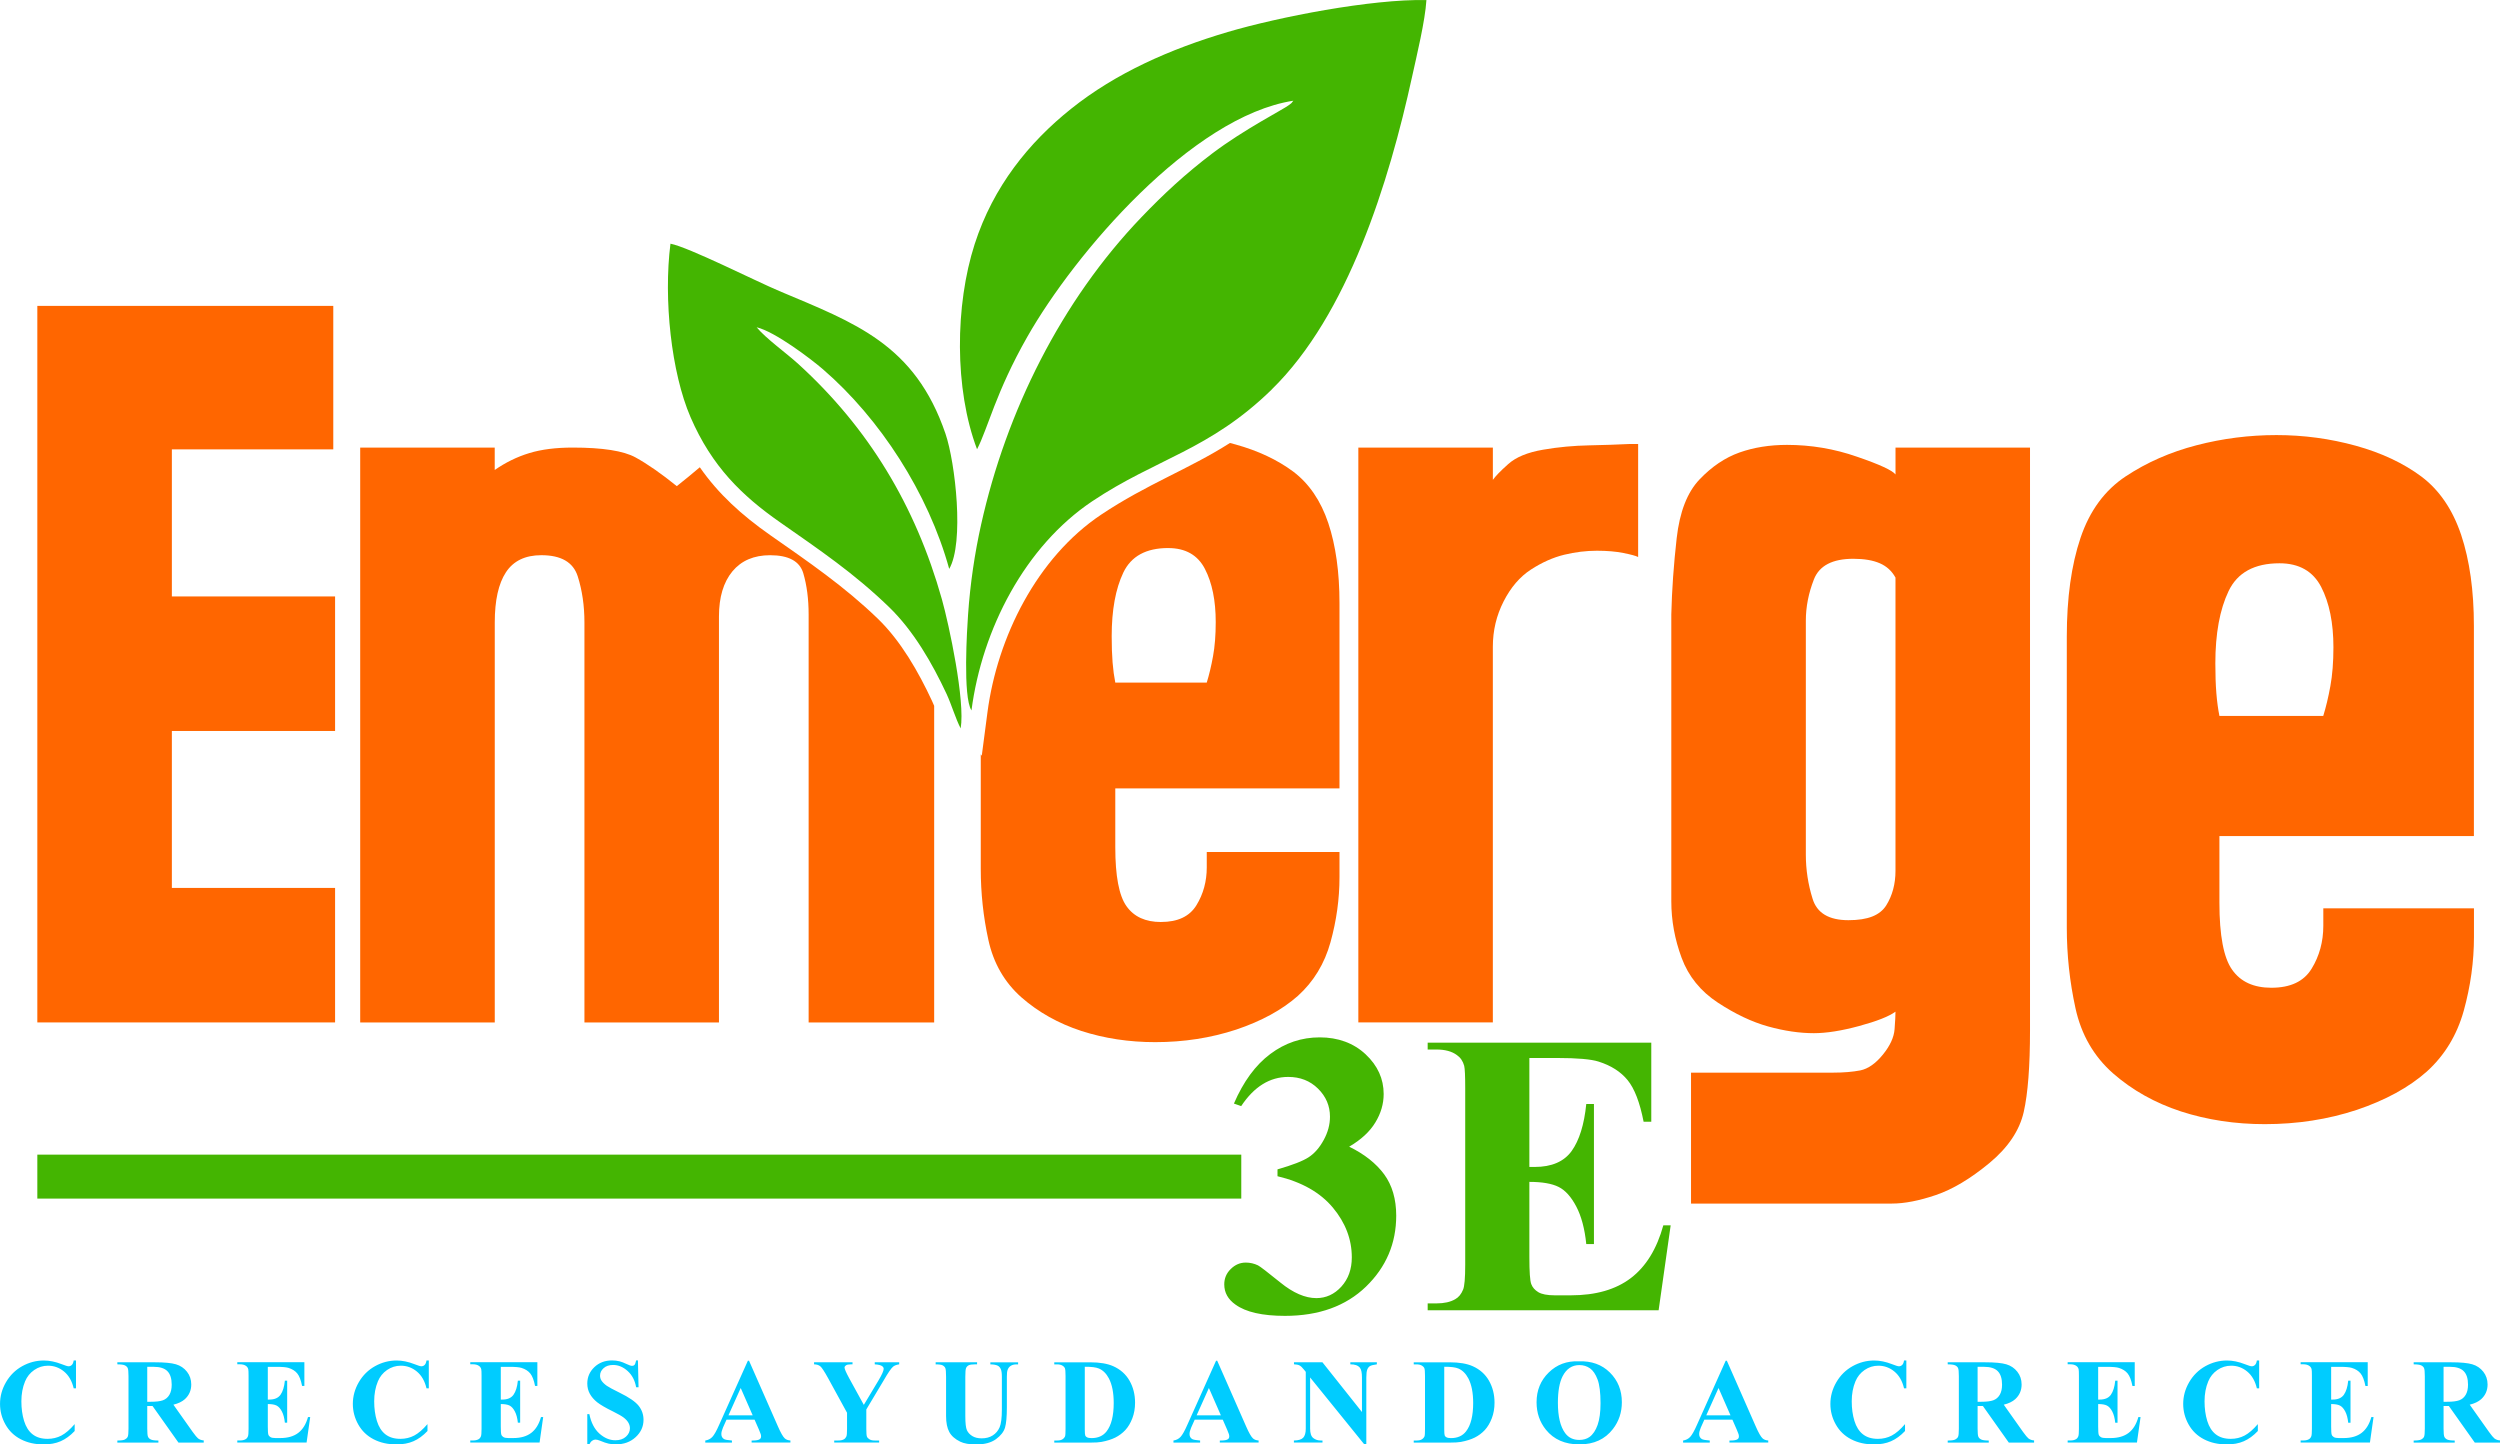
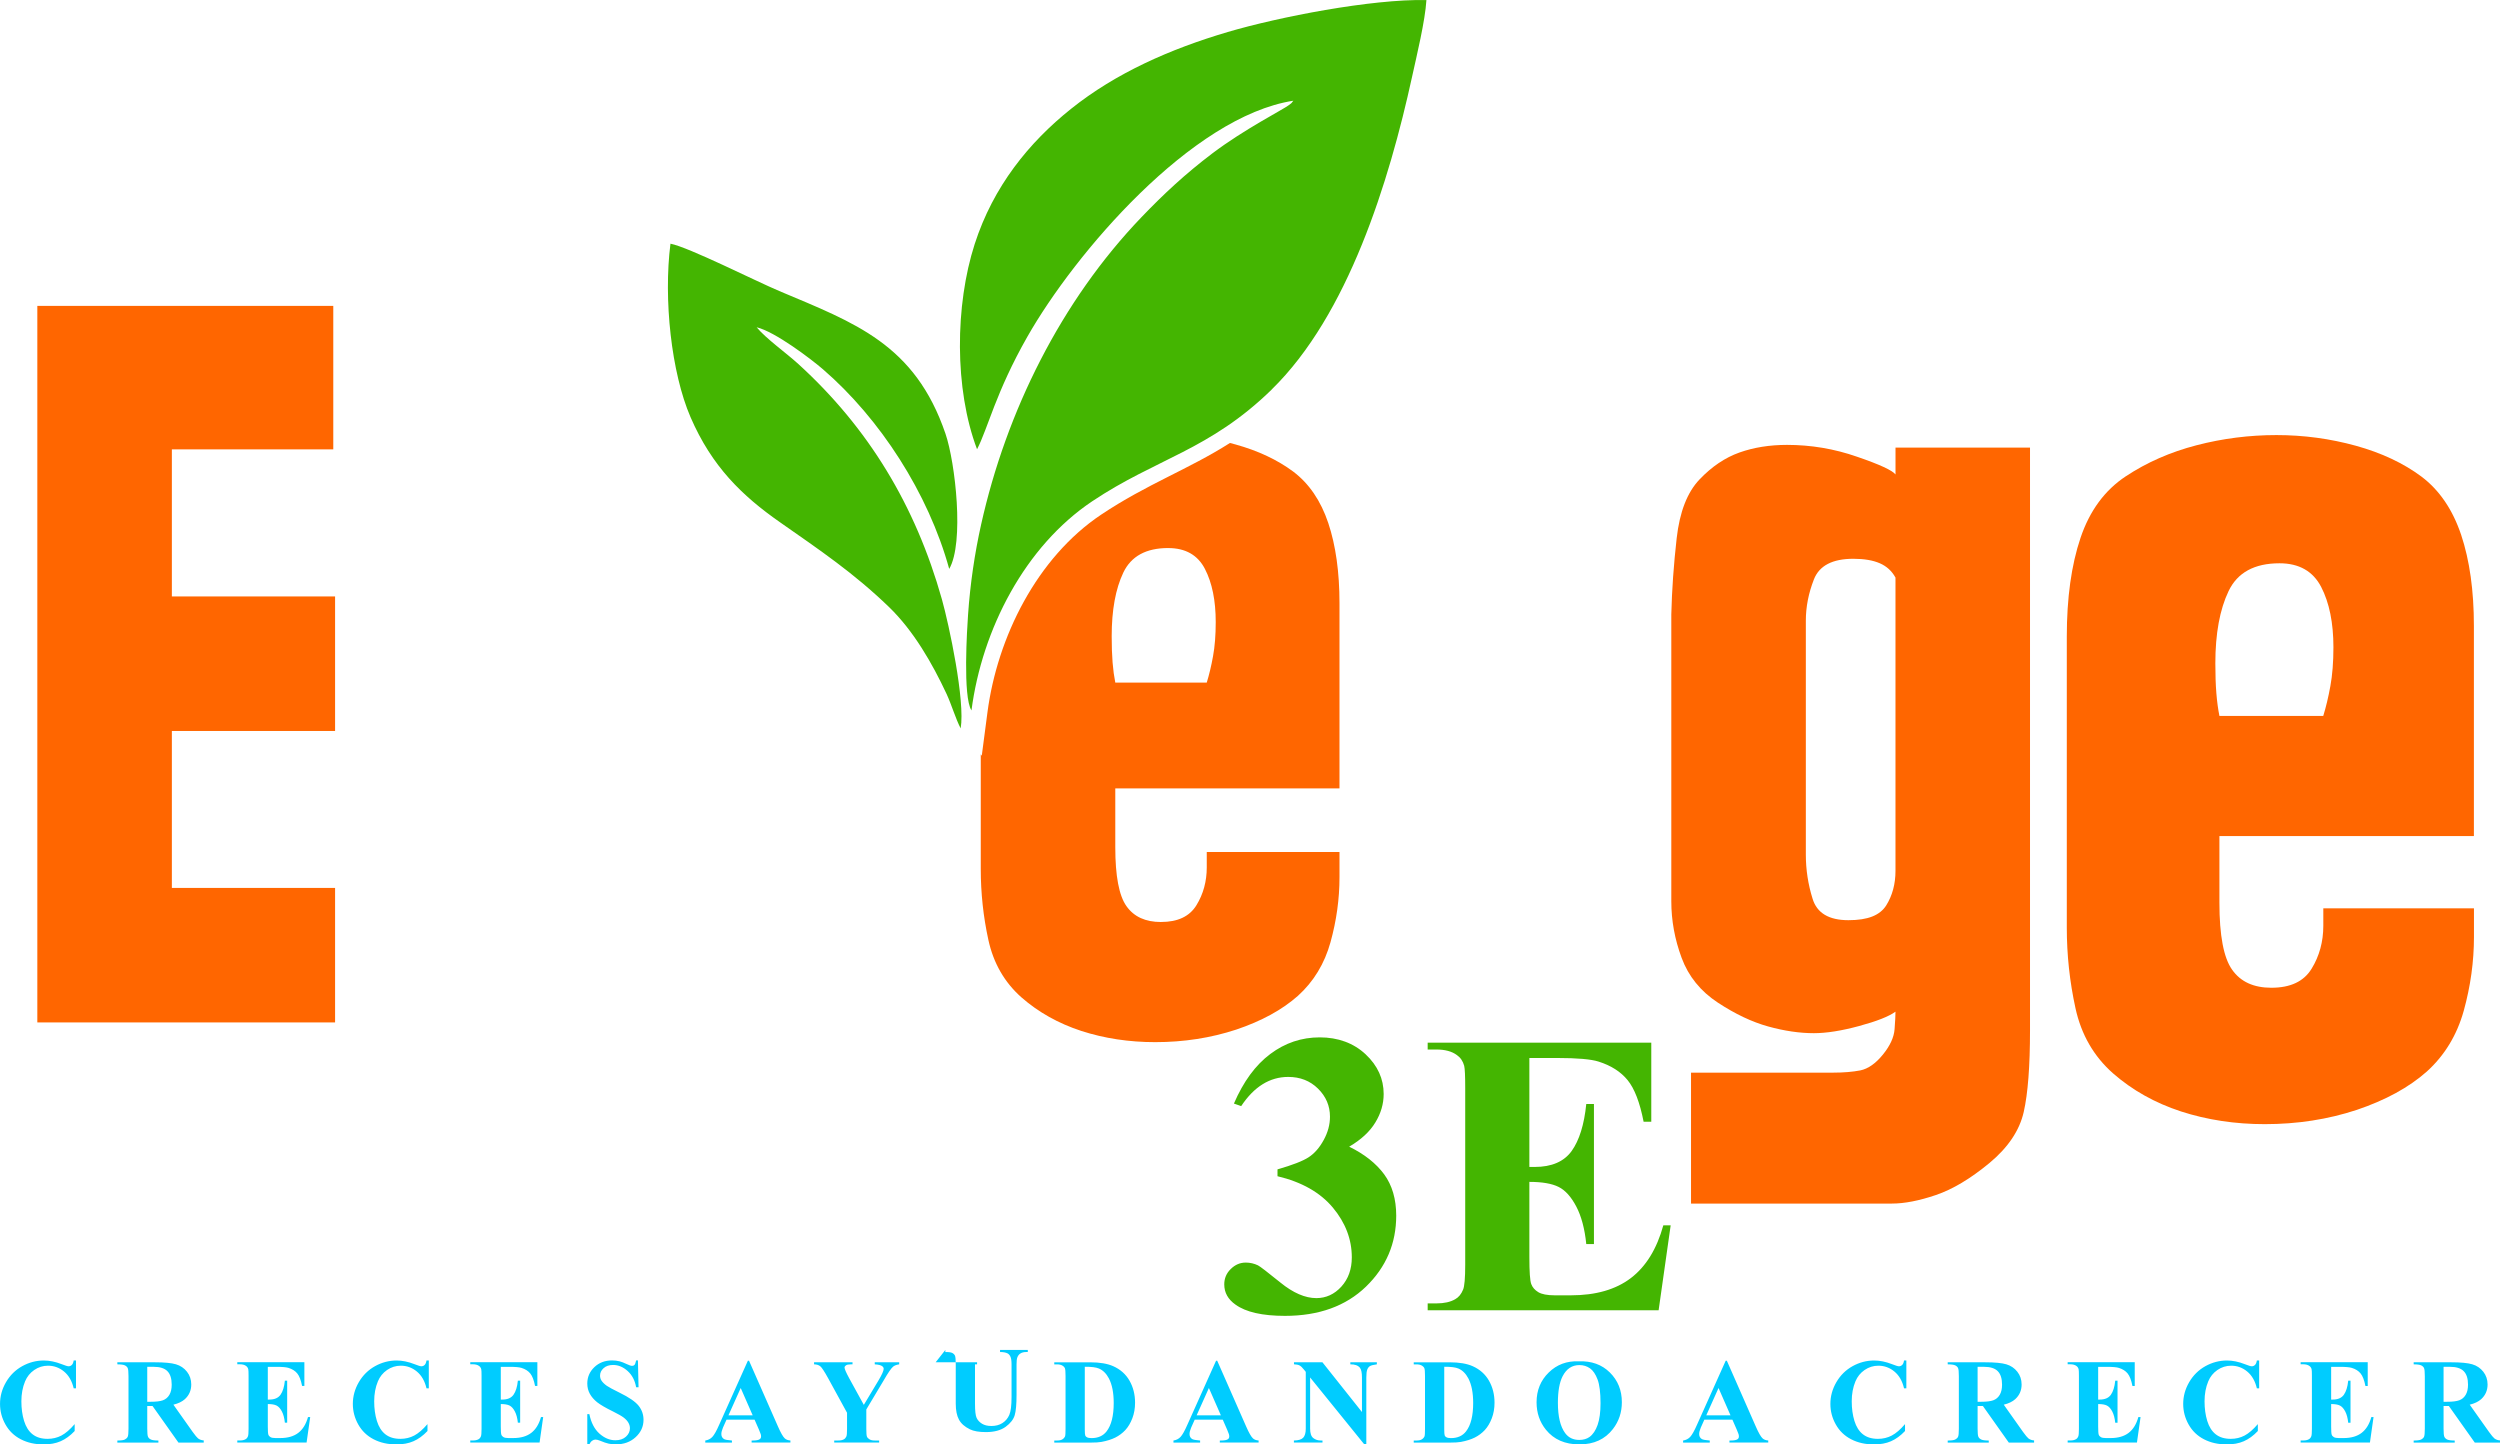
<svg xmlns="http://www.w3.org/2000/svg" id="Layer_1" data-name="Layer 1" viewBox="0 0 1056.09 610.17">
  <defs>
    <style>      .cls-1, .cls-2 {        fill: #f60;      }      .cls-3, .cls-4 {        fill: #44b501;      }      .cls-3, .cls-2 {        fill-rule: evenodd;      }      .cls-5 {        fill: #0cf;      }    </style>
  </defs>
  <path class="cls-4" d="m646.06,446.92v46.04h2.24c7.19,0,12.39-2.25,15.63-6.74,3.21-4.49,5.29-11.11,6.17-19.86h3.24v59.17h-3.24c-.65-6.45-2.07-11.74-4.21-15.83-2.16-4.12-4.63-6.88-7.47-8.3-2.84-1.42-6.96-2.13-12.36-2.13v31.77c0,6.22.26,10,.8,11.4.51,1.39,1.51,2.53,2.96,3.41,1.45.88,3.78,1.34,6.99,1.34h6.76c10.54,0,19.01-2.44,25.38-7.3,6.37-4.86,10.94-12.28,13.7-22.28h3.1l-5.09,35.89h-97.56v-2.9h3.72c3.27,0,5.91-.6,7.9-1.76,1.45-.8,2.56-2.13,3.33-4.04.6-1.34.91-4.86.91-10.57v-74.51c0-5.14-.14-8.3-.43-9.49-.54-1.96-1.56-3.47-3.07-4.52-2.1-1.56-4.97-2.36-8.64-2.36h-3.72v-2.9h94.46v33.42h-3.24c-1.59-8.18-3.86-14.04-6.76-17.59-2.9-3.55-6.99-6.17-12.31-7.84-3.1-.99-8.9-1.51-17.42-1.51h-11.77Zm-106.4,49.96v-2.9c6.34-1.82,10.71-3.52,13.16-5.12,2.44-1.59,4.58-4.01,6.34-7.25,1.79-3.24,2.67-6.54,2.67-9.86,0-4.6-1.68-8.55-5.06-11.88-3.35-3.3-7.56-4.94-12.56-4.94-7.82,0-14.44,4.12-19.89,12.33l-3.07-1.08c4.01-9.29,9.12-16.28,15.37-20.94,6.25-4.69,13.21-7.02,20.89-7.02s14.29,2.39,19.38,7.16c5.09,4.77,7.62,10.37,7.62,16.77,0,4.15-1.17,8.18-3.52,12.02-2.33,3.87-6.02,7.28-11.05,10.23,6.45,3.15,11.37,7.05,14.78,11.68,3.38,4.63,5.09,10.46,5.09,17.45,0,11.74-4.26,21.74-12.76,29.98-8.53,8.24-19.95,12.36-34.24,12.36-9.55,0-16.51-1.59-20.89-4.75-3.15-2.22-4.75-5.06-4.75-8.55,0-2.53.91-4.72,2.76-6.51,1.82-1.79,3.92-2.7,6.31-2.7,1.85,0,3.55.4,5.17,1.17.88.43,4.04,2.87,9.46,7.25,5.4,4.4,10.49,6.59,15.2,6.59,4.09,0,7.62-1.62,10.57-4.86,2.93-3.24,4.41-7.36,4.41-12.36,0-7.59-2.67-14.61-7.99-21-5.34-6.39-13.13-10.83-23.39-13.27Z" />
  <polygon class="cls-1" points="15.77 431.91 15.77 129.22 140.79 129.22 140.79 189.83 72.6 189.83 72.6 251.96 141.55 251.96 141.55 308.79 72.6 308.79 72.6 375.09 141.55 375.09 141.55 431.91 15.77 431.91" />
-   <path class="cls-2" d="m152.16,431.91v-242.84h56.83v9.47c4.55-3.16,9.41-5.56,14.59-7.13,5.17-1.58,11.3-2.34,18.37-2.34,12.63,0,21.47,1.39,26.52,4.16,5.06,2.78,10.86,6.82,17.43,12.13,3.24-2.55,6.49-5.21,9.73-7.97,7.83,11.25,17.62,20.19,29.87,28.76,15.92,11.12,31.3,21.64,45.33,35.21,9.75,9.43,17.16,22.45,22.86,34.67l.94,2.14v133.75h-53.03v-172.31c0-6.57-.76-12.38-2.27-17.5-1.52-5.05-6.19-7.57-14.02-7.57-6.82,0-12.12,2.27-15.91,6.82-3.79,4.61-5.68,10.92-5.68,19.06v171.49h-56.83v-168.97c0-7.07-.95-13.57-2.84-19.51-1.9-5.93-7.01-8.9-15.35-8.9-6.82,0-11.8,2.4-14.96,7.2-3.16,4.8-4.73,11.87-4.73,21.21v168.97h-56.83Z" />
  <path class="cls-2" d="m490.46,389.48c7.07,0,12.06-2.34,14.96-7.08,2.91-4.73,4.36-10.09,4.36-15.97v-6.5h56.07v10.67c0,9.09-1.26,18.25-3.79,27.4-2.52,9.09-7.13,16.67-13.76,22.67-6.69,5.93-15.41,10.68-26.08,14.27-10.74,3.53-22.1,5.3-34.22,5.3-11.05,0-21.47-1.58-31.2-4.73-9.66-3.16-18.12-7.89-25.32-14.2-7.13-6.32-11.8-14.4-13.95-24.25-2.15-9.84-3.22-19.82-3.22-29.93v-48.5l.42.64,2.4-18.3c4.16-31.78,20.92-65.42,48-83.54,19.34-12.94,36.86-19.11,54.45-30.3l2.33.62c9.59,2.66,17.74,6.51,24.43,11.49,6.69,5.06,11.62,12.31,14.78,21.73,3.16,9.47,4.73,20.77,4.73,33.84v78.23h-94.71v24.82c0,12.19,1.57,20.52,4.73,24.94,3.16,4.48,8.02,6.69,14.59,6.69m3.03-157.98c-9.35,0-15.66,3.47-18.95,10.35-3.28,6.88-4.92,15.85-4.92,26.9,0,4.29.13,7.96.38,11.11.25,3.16.64,5.94,1.14,8.47h38.64c1.01-3.28,1.9-6.94,2.65-11.11.76-4.11,1.14-8.97,1.14-14.46,0-9.03-1.51-16.54-4.55-22.41-3.02-5.88-8.21-8.84-15.53-8.84Z" />
-   <path class="cls-1" d="m573.81,431.91v-242.83h56.83v13.64c1.01-1.45,3.16-3.73,6.44-6.63,3.28-2.97,8.21-4.99,14.77-6.12,6.57-1.14,13.01-1.7,19.32-1.83,6.31-.13,12-.32,17.05-.57h3.79v47.73c-1.01-.51-3.09-1.07-6.25-1.7-3.16-.63-6.88-.95-11.18-.95-4.55,0-9.16.57-13.83,1.7-4.67,1.14-9.34,3.22-14.02,6.25-4.67,3.03-8.52,7.51-11.55,13.45-3.03,5.94-4.55,12.31-4.55,19.13v158.73h-56.83Z" />
  <path class="cls-1" d="m782.93,236.05c-8.84,0-14.4,2.9-16.67,8.71-2.27,5.81-3.41,11.62-3.41,17.43v98.88c0,6.31.95,12.5,2.84,18.56,1.83,6.06,6.88,9.09,15.15,9.09s13.32-2.08,15.97-6.25c2.59-4.17,3.91-9.03,3.91-14.59v-123.88c-1.52-2.78-3.73-4.8-6.63-6.06-2.9-1.26-6.63-1.89-11.18-1.89m17.81-46.98h56.83v246.18c0,15.15-.88,26.65-2.65,34.47-1.77,7.83-6.63,15.09-14.59,21.66-7.96,6.57-15.47,11.05-22.54,13.45-7.07,2.4-13.26,3.6-18.56,3.6h-84.86v-55.31h60.11c4.29,0,8.14-.32,11.43-.95,3.28-.69,6.44-2.9,9.53-6.69,3.03-3.73,4.67-7.32,4.92-10.73.25-3.35.38-5.81.38-7.39-2.78,2.02-7.89,4.04-15.34,6.06-7.45,2.02-13.83,3.03-19.13,3.03-6.06,0-12.5-.95-19.32-2.84-6.82-1.89-13.89-5.24-21.21-10.04-7.32-4.8-12.44-11.11-15.34-18.94-2.9-7.83-4.36-15.78-4.36-23.87v-121.23c.25-10.35,1.01-21.09,2.27-32.2,1.26-11.11,4.48-19.38,9.66-24.81,5.18-5.43,10.8-9.22,16.86-11.37,6.06-2.15,12.75-3.22,20.08-3.22,10.1,0,19.95,1.64,29.55,4.99,9.6,3.28,15.03,5.81,16.29,7.51v-11.37Z" />
  <path class="cls-1" d="m959.52,417.26c8.03,0,13.69-2.65,16.98-8.03,3.3-5.37,4.95-11.47,4.95-18.13v-7.38h63.64v12.11c0,10.32-1.43,20.71-4.3,31.1-2.87,10.32-8.1,18.92-15.62,25.73-7.6,6.74-17.49,12.11-29.6,16.2-12.18,4.01-25.08,6.02-38.84,6.02-12.54,0-24.37-1.79-35.4-5.37-10.96-3.58-20.57-8.96-28.74-16.12-8.1-7.17-13.4-16.34-15.84-27.52-2.44-11.18-3.66-22.5-3.66-33.97v-122.98c0-16.34,1.93-30.24,5.8-41.71,3.87-11.47,10.25-20.14,19.13-26.01,8.89-5.88,18.85-10.25,29.88-13.11,11.04-2.87,22.29-4.3,33.75-4.3s22.65,1.5,33.54,4.51c10.89,3.01,20.14,7.38,27.73,13.04,7.6,5.73,13.19,13.97,16.77,24.65,3.58,10.75,5.37,23.58,5.37,38.41v88.79h-107.5v28.16c0,13.83,1.79,23.29,5.38,28.31,3.58,5.09,9.1,7.6,16.55,7.6m3.44-179.31c-10.61,0-17.77,3.94-21.5,11.75-3.73,7.81-5.59,17.99-5.59,30.53,0,4.87.14,9.03.43,12.61.29,3.58.72,6.74,1.29,9.6h43.86c1.15-3.73,2.15-7.88,3.01-12.61.86-4.66,1.29-10.18,1.29-16.41,0-10.25-1.72-18.78-5.16-25.44-3.44-6.66-9.32-10.03-17.63-10.03Z" />
-   <rect class="cls-4" x="15.77" y="487.76" width="508.59" height="18.57" />
  <path class="cls-3" d="m405.82,307.7c1.97-11.58-4.92-43.85-7.94-54.58-11.15-39.63-31.11-72.46-60.62-99.34-5.21-4.74-13.71-10.77-17.63-15.53,7.81,1.85,23.13,13.53,28.02,17.75,24.05,20.77,44.5,52.26,53.33,84.33,6.41-11.01,2.6-44.85-1.56-57.07-12.92-37.93-38.28-46.83-70.25-60.33-10.12-4.27-38.11-18.44-45.94-19.99-2.99,23.45.35,54.46,8.47,73.27,9.02,20.87,21.78,33.21,37.71,44.35,16.85,11.79,31.23,21.47,46.16,35.89,10.34,10.01,18.22,23.69,24.29,36.69,2.12,4.56,3.75,10.28,5.95,14.56m131.39-143.16c32.25-31.48,49.61-87.75,59.32-132.16,1.95-8.92,5.52-23.54,6.05-32.36-23.35-.47-62.51,7.18-83.89,13.49-24.28,7.17-47.31,17.31-66.31,32.53-17.68,14.15-32.76,32.66-40.64,57.1-8.29,25.73-8.64,61.18,1.01,86.64,4.52-8.65,7.85-23.98,21.23-47.5,20.08-35.32,69.41-93.04,112.37-99.73-1.21,1.49-.25.58-1.88,1.86-2.26,1.76-19.05,10.33-32.33,20.39-11.58,8.77-20.7,17.32-29.9,26.91-34,35.44-57.14,82.12-67.78,129.9-2.71,12.16-4.59,24.88-5.51,38.05-.4,5.64-2.26,34.77,1.44,40.44,4.49-34.36,22.67-69.36,50.97-88.32,27.2-18.19,49.49-21.51,75.86-47.22Z" />
-   <path class="cls-5" d="m1032.25,577.37v14.79h1.42c2.32,0,4.06-.21,5.21-.63,1.15-.43,2.06-1.19,2.71-2.29.66-1.1.99-2.54.99-4.31,0-2.58-.61-4.48-1.82-5.7-1.21-1.23-3.16-1.84-5.84-1.84h-2.68Zm0,16.58v9.57c0,1.83.11,2.98.34,3.45.22.48.62.85,1.19,1.13.57.28,1.63.43,3.18.43v.87h-17.34v-.87c1.57,0,2.64-.15,3.19-.44.56-.29.96-.67,1.18-1.13.23-.47.34-1.62.34-3.45v-22.15c0-1.83-.11-2.98-.34-3.45-.22-.48-.62-.85-1.19-1.13-.57-.28-1.63-.43-3.18-.43v-.87h15.76c4.1,0,7.09.28,9,.85,1.9.56,3.45,1.61,4.66,3.15,1.2,1.53,1.8,3.32,1.8,5.37,0,2.5-.9,4.57-2.7,6.21-1.15,1.04-2.76,1.82-4.84,2.33l8.13,11.49c1.07,1.48,1.84,2.4,2.29,2.76.68.51,1.48.79,2.39.84v.92h-10.68l-10.94-15.45h-2.23Zm-47.49-16.53v13.81h.67c2.16,0,3.72-.67,4.69-2.02.96-1.35,1.59-3.33,1.85-5.96h.97v17.75h-.97c-.2-1.94-.62-3.52-1.26-4.75-.65-1.24-1.39-2.06-2.24-2.49-.85-.43-2.09-.64-3.71-.64v9.53c0,1.87.08,3,.24,3.42.15.42.45.76.89,1.02.43.26,1.13.4,2.1.4h2.03c3.16,0,5.7-.73,7.61-2.19,1.91-1.46,3.28-3.68,4.11-6.69h.93l-1.53,10.77h-29.27v-.87h1.12c.98,0,1.77-.18,2.37-.53.44-.24.77-.64,1-1.21.18-.4.27-1.46.27-3.17v-22.36c0-1.54-.04-2.49-.13-2.85-.16-.59-.47-1.04-.92-1.36-.63-.47-1.49-.71-2.59-.71h-1.12v-.87h28.34v10.03h-.97c-.48-2.46-1.16-4.21-2.03-5.28-.87-1.07-2.1-1.85-3.69-2.35-.93-.3-2.67-.45-5.23-.45h-3.53Zm-30.41-2.71v11.77h-.97c-.73-3.09-2.09-5.46-4.08-7.1-2-1.65-4.26-2.46-6.78-2.46-2.11,0-4.04.61-5.81,1.82-1.76,1.22-3.04,2.81-3.86,4.78-1.05,2.52-1.57,5.33-1.57,8.42s.38,5.81,1.14,8.31c.77,2.49,1.96,4.38,3.59,5.65,1.63,1.28,3.74,1.92,6.34,1.92,2.13,0,4.08-.47,5.85-1.4,1.77-.94,3.63-2.54,5.59-4.83v2.92c-1.89,1.99-3.87,3.43-5.93,4.32-2.05.9-4.45,1.34-7.2,1.34-3.62,0-6.82-.72-9.62-2.17-2.81-1.45-4.97-3.54-6.49-6.25-1.53-2.72-2.29-5.61-2.29-8.68,0-3.23.84-6.3,2.53-9.2,1.69-2.9,3.97-5.15,6.84-6.75,2.87-1.59,5.91-2.4,9.14-2.4,2.38,0,4.89.52,7.53,1.55,1.53.61,2.51.9,2.92.9.54,0,1-.2,1.39-.59.39-.39.64-1.01.76-1.87h.97Zm-68.01,2.71v13.81h.67c2.16,0,3.72-.67,4.69-2.02.96-1.35,1.59-3.33,1.85-5.96h.97v17.75h-.97c-.2-1.94-.62-3.52-1.26-4.75-.65-1.24-1.39-2.06-2.24-2.49-.85-.43-2.09-.64-3.71-.64v9.53c0,1.87.08,3,.24,3.42.15.42.45.76.89,1.02.43.26,1.13.4,2.1.4h2.03c3.16,0,5.7-.73,7.61-2.19,1.91-1.46,3.28-3.68,4.11-6.69h.93l-1.53,10.77h-29.27v-.87h1.12c.98,0,1.77-.18,2.37-.53.44-.24.77-.64,1-1.21.18-.4.27-1.46.27-3.17v-22.36c0-1.54-.04-2.49-.13-2.85-.16-.59-.47-1.04-.92-1.36-.63-.47-1.49-.71-2.59-.71h-1.12v-.87h28.34v10.03h-.97c-.48-2.46-1.16-4.21-2.03-5.28-.87-1.07-2.1-1.85-3.69-2.35-.93-.3-2.67-.45-5.23-.45h-3.53Zm-50.93-.05v14.79h1.42c2.32,0,4.06-.21,5.21-.63,1.15-.43,2.06-1.19,2.71-2.29.66-1.1.99-2.54.99-4.31,0-2.58-.61-4.48-1.82-5.7-1.21-1.23-3.15-1.84-5.84-1.84h-2.68Zm0,16.58v9.57c0,1.83.11,2.98.34,3.45.22.48.62.85,1.19,1.13.57.28,1.63.43,3.18.43v.87h-17.34v-.87c1.57,0,2.64-.15,3.19-.44.56-.29.96-.67,1.18-1.13.23-.47.34-1.62.34-3.45v-22.15c0-1.83-.11-2.98-.34-3.45-.22-.48-.62-.85-1.19-1.13-.57-.28-1.63-.43-3.18-.43v-.87h15.76c4.1,0,7.09.28,9,.85,1.9.56,3.45,1.61,4.66,3.15,1.2,1.53,1.8,3.32,1.8,5.37,0,2.5-.9,4.57-2.7,6.21-1.15,1.04-2.76,1.82-4.84,2.33l8.13,11.49c1.07,1.48,1.84,2.4,2.29,2.76.68.51,1.48.79,2.39.84v.92h-10.68l-10.94-15.45h-2.23Zm-30.1-19.24v11.77h-.97c-.73-3.09-2.09-5.46-4.08-7.1-2-1.65-4.26-2.46-6.78-2.46-2.11,0-4.04.61-5.81,1.82-1.76,1.22-3.04,2.81-3.86,4.78-1.05,2.52-1.57,5.33-1.57,8.42s.38,5.81,1.14,8.31c.77,2.49,1.96,4.38,3.59,5.65,1.63,1.28,3.74,1.92,6.34,1.92,2.13,0,4.08-.47,5.85-1.4,1.77-.94,3.63-2.54,5.59-4.83v2.92c-1.89,1.99-3.87,3.43-5.93,4.32-2.05.9-4.45,1.34-7.2,1.34-3.62,0-6.82-.72-9.62-2.17-2.81-1.45-4.97-3.54-6.49-6.25-1.53-2.72-2.29-5.61-2.29-8.68,0-3.23.84-6.3,2.53-9.2,1.69-2.9,3.97-5.15,6.84-6.75,2.87-1.59,5.91-2.4,9.14-2.4,2.38,0,4.89.52,7.53,1.55,1.53.61,2.51.9,2.92.9.54,0,1-.2,1.39-.59.39-.39.64-1.01.76-1.87h.97Zm-74.28,23.18l-5.06-11.55-5.18,11.55h10.23Zm.8,1.84h-11.86l-1.48,3.31c-.47,1.11-.7,2.03-.7,2.75,0,.96.38,1.67,1.14,2.13.45.26,1.56.47,3.33.61v.87h-11.26v-.87c1.21-.19,2.22-.7,2.99-1.53.78-.84,1.76-2.56,2.9-5.17l12.11-27.02h.48l12.22,27.77c1.17,2.66,2.12,4.34,2.87,5.03.57.53,1.36.83,2.4.91v.87h-16.39v-.87h.67c1.31,0,2.24-.19,2.77-.56.37-.26.55-.66.55-1.16,0-.31-.04-.62-.14-.95-.03-.14-.28-.78-.75-1.9l-1.85-4.23Zm-64.64-23.07c-3.11,0-5.47,1.58-7.1,4.74-1.32,2.59-1.98,6.32-1.98,11.18,0,5.77,1.02,10.05,3.06,12.81,1.42,1.93,3.41,2.89,5.97,2.89,1.72,0,3.16-.42,4.31-1.24,1.47-1.07,2.62-2.77,3.44-5.11.82-2.34,1.23-5.39,1.23-9.14,0-4.48-.42-7.83-1.25-10.05-.84-2.23-1.9-3.79-3.2-4.71-1.3-.91-2.79-1.37-4.48-1.37Zm-.3-1.59c5.4-.2,9.79,1.37,13.17,4.72,3.38,3.35,5.07,7.53,5.07,12.56,0,4.29-1.26,8.07-3.78,11.33-3.33,4.32-8.04,6.49-14.13,6.49s-10.82-2.06-14.16-6.19c-2.64-3.27-3.96-7.13-3.96-11.61,0-5.03,1.71-9.22,5.14-12.57,3.43-3.36,7.64-4.93,12.65-4.73Zm-56.79,2.3v26.46c0,1.4.07,2.26.2,2.58.13.32.36.55.67.72.45.25,1.1.38,1.95.38,2.79,0,4.92-.95,6.39-2.85,2-2.57,3.01-6.56,3.01-11.96,0-4.36-.68-7.83-2.05-10.43-1.08-2.04-2.48-3.42-4.19-4.15-1.2-.52-3.2-.77-5.99-.75Zm-12.89,32.03v-.87h1.12c.98,0,1.74-.15,2.26-.47.52-.31.91-.73,1.16-1.27.15-.35.22-1.41.22-3.17v-22.36c0-1.75-.09-2.84-.27-3.27-.19-.43-.55-.82-1.11-1.14-.55-.33-1.3-.49-2.26-.49h-1.12v-.87h15.16c4.05,0,7.31.55,9.77,1.65,3.01,1.35,5.3,3.39,6.86,6.12,1.56,2.74,2.34,5.83,2.34,9.29,0,2.38-.38,4.58-1.15,6.59-.77,2-1.76,3.67-2.97,4.98-1.22,1.3-2.63,2.35-4.21,3.15-1.59.79-3.54,1.41-5.83,1.84-1.01.2-2.62.3-4.8.3h-15.16Zm-38.57-33.92l16.7,21.01v-14.56c0-2.06-.29-3.44-.88-4.16-.8-.98-2.15-1.45-4.03-1.42v-.87h11.2v.87c-1.43.19-2.4.43-2.89.72-.49.3-.87.78-1.15,1.44-.27.67-.41,1.81-.41,3.42v28.24h-.84l-22.9-28.28v21.62c0,1.96.44,3.29,1.34,3.98.9.69,1.93,1.03,3.08,1.03h.8v.87h-12.07v-.87c1.88-.02,3.17-.4,3.91-1.16.73-.76,1.1-2.04,1.1-3.85v-23.99l-.71-.88c-.72-.92-1.35-1.53-1.9-1.82-.55-.29-1.34-.45-2.37-.49v-.87h12.01Zm-42.9,22.41l-5.06-11.55-5.18,11.55h10.23Zm.8,1.84h-11.86l-1.48,3.31c-.47,1.11-.7,2.03-.7,2.75,0,.96.38,1.67,1.14,2.13.45.26,1.56.47,3.33.61v.87h-11.26v-.87c1.21-.19,2.22-.7,2.99-1.53.78-.84,1.76-2.56,2.9-5.17l12.11-27.02h.48l12.22,27.77c1.17,2.66,2.12,4.34,2.87,5.03.57.53,1.36.83,2.4.91v.87h-16.39v-.87h.67c1.31,0,2.24-.19,2.77-.56.37-.26.55-.66.55-1.16,0-.31-.04-.62-.14-.95-.03-.14-.28-.78-.75-1.9l-1.85-4.23Zm-58.29-22.36v26.46c0,1.4.07,2.26.2,2.58.13.32.36.55.67.72.45.25,1.1.38,1.95.38,2.79,0,4.92-.95,6.39-2.85,2-2.57,3.01-6.56,3.01-11.96,0-4.36-.68-7.83-2.05-10.43-1.08-2.04-2.48-3.42-4.19-4.15-1.2-.52-3.2-.77-5.99-.75Zm-12.89,32.03v-.87h1.12c.98,0,1.74-.15,2.26-.47.52-.31.91-.73,1.16-1.27.15-.35.22-1.41.22-3.17v-22.36c0-1.75-.09-2.84-.27-3.27-.19-.43-.55-.82-1.11-1.14-.55-.33-1.3-.49-2.26-.49h-1.12v-.87h15.16c4.05,0,7.31.55,9.77,1.65,3.01,1.35,5.3,3.39,6.86,6.12,1.56,2.74,2.34,5.83,2.34,9.29,0,2.38-.38,4.58-1.15,6.59-.77,2-1.76,3.67-2.97,4.98-1.22,1.3-2.63,2.35-4.21,3.15-1.59.79-3.54,1.41-5.83,1.84-1.01.2-2.62.3-4.8.3h-15.16Zm-50.11-33.92h17.5v.87h-.88c-1.32,0-2.23.14-2.72.42-.49.27-.84.66-1.05,1.14-.21.49-.32,1.71-.32,3.66v16.59c0,3.04.23,5.04.68,6.02.46.99,1.21,1.8,2.26,2.46,1.05.65,2.38.97,3.97.97,1.83,0,3.39-.41,4.68-1.24,1.29-.83,2.25-1.96,2.89-3.41.64-1.45.96-3.97.96-7.57v-13.82c0-1.53-.16-2.63-.48-3.27-.32-.66-.72-1.11-1.2-1.36-.75-.38-1.81-.58-3.18-.58v-.87h11.72v.87h-.7c-.95,0-1.73.2-2.36.58-.63.38-1.09.96-1.37,1.74-.21.54-.32,1.5-.32,2.9v12.88c0,3.98-.26,6.86-.78,8.62-.53,1.77-1.8,3.39-3.83,4.88-2.04,1.48-4.8,2.23-8.31,2.23-2.93,0-5.19-.39-6.79-1.18-2.18-1.07-3.73-2.43-4.62-4.1-.9-1.66-1.35-3.91-1.35-6.72v-16.6c0-1.97-.11-3.19-.32-3.67-.22-.48-.59-.86-1.13-1.15-.54-.28-1.52-.42-2.95-.4v-.87Zm-15.4,0v.87c-1.12.15-1.97.48-2.58.98-.83.7-2.14,2.62-3.94,5.75l-7.37,12.33v8.21c0,1.77.09,2.86.27,3.28.18.43.55.81,1.08,1.13.55.33,1.26.49,2.17.49h1.9v.87h-18.98v-.87h1.77c.99,0,1.78-.18,2.36-.53.43-.24.77-.64,1.02-1.21.18-.4.27-1.46.27-3.17v-6.81l-7.98-14.58c-1.59-2.88-2.7-4.57-3.35-5.08-.65-.51-1.52-.78-2.6-.79v-.87h16.24v.87h-.72c-.98,0-1.67.14-2.06.43-.39.28-.59.59-.59.91,0,.61.67,2.14,2,4.59l6.15,11.19,6.11-10.18c1.51-2.53,2.27-4.21,2.27-5.04,0-.46-.21-.84-.65-1.14-.56-.42-1.6-.67-3.12-.76v-.87h10.32Zm-61.89,22.41l-5.06-11.55-5.18,11.55h10.23Zm.8,1.84h-11.86l-1.48,3.31c-.47,1.11-.7,2.03-.7,2.75,0,.96.38,1.67,1.14,2.13.45.26,1.56.47,3.33.61v.87h-11.26v-.87c1.21-.19,2.22-.7,2.99-1.53.78-.84,1.76-2.56,2.9-5.17l12.11-27.02h.48l12.22,27.77c1.17,2.66,2.12,4.34,2.87,5.03.57.53,1.36.83,2.4.91v.87h-16.39v-.87h.67c1.31,0,2.24-.19,2.77-.56.37-.26.55-.66.55-1.16,0-.31-.04-.62-.14-.95-.03-.14-.28-.78-.75-1.9l-1.85-4.23Zm-49.28-25.02l.26,11.31h-1.02c-.49-2.83-1.67-5.11-3.56-6.83-1.9-1.72-3.95-2.58-6.15-2.58-1.71,0-3.05.45-4.04,1.36-1,.9-1.49,1.95-1.49,3.13,0,.75.18,1.42.53,2,.48.78,1.25,1.55,2.33,2.32.78.55,2.59,1.53,5.42,2.92,3.97,1.94,6.65,3.79,8.03,5.52,1.37,1.73,2.05,3.71,2.05,5.94,0,2.83-1.11,5.26-3.32,7.3-2.21,2.04-5.01,3.06-8.42,3.06-1.07,0-2.08-.11-3.03-.32-.95-.21-2.15-.62-3.58-1.23-.8-.33-1.46-.49-1.98-.49-.44,0-.89.17-1.37.5-.49.34-.88.85-1.18,1.54h-.87v-12.79h.87c.73,3.59,2.15,6.34,4.24,8.22,2.1,1.88,4.35,2.83,6.77,2.83,1.87,0,3.36-.51,4.47-1.53,1.11-1.01,1.66-2.19,1.66-3.55,0-.79-.21-1.57-.64-2.32-.43-.75-1.07-1.46-1.94-2.14-.87-.67-2.4-1.55-4.6-2.64-3.09-1.51-5.3-2.81-6.65-3.87-1.34-1.07-2.37-2.26-3.1-3.57-.72-1.32-1.08-2.77-1.08-4.35,0-2.7.99-5.01,2.98-6.91,1.98-1.9,4.48-2.85,7.5-2.85,1.1,0,2.17.13,3.2.39.78.2,1.74.57,2.87,1.11,1.13.54,1.91.8,2.36.8s.78-.13,1.02-.39c.25-.26.49-.9.7-1.91h.77Zm-57.93,2.71v13.81h.67c2.16,0,3.72-.67,4.69-2.02.96-1.35,1.59-3.33,1.85-5.96h.97v17.75h-.97c-.2-1.94-.62-3.52-1.26-4.75-.65-1.24-1.39-2.06-2.24-2.49-.85-.43-2.09-.64-3.71-.64v9.53c0,1.87.08,3,.24,3.42.15.42.45.76.89,1.02.43.26,1.13.4,2.1.4h2.03c3.16,0,5.7-.73,7.61-2.19,1.91-1.46,3.28-3.68,4.11-6.69h.93l-1.53,10.77h-29.27v-.87h1.12c.98,0,1.77-.18,2.37-.53.44-.24.77-.64,1-1.21.18-.4.27-1.46.27-3.17v-22.36c0-1.54-.04-2.49-.13-2.85-.16-.59-.47-1.04-.92-1.36-.63-.47-1.49-.71-2.59-.71h-1.12v-.87h28.34v10.03h-.97c-.48-2.46-1.16-4.21-2.03-5.28-.87-1.07-2.1-1.85-3.69-2.35-.93-.3-2.67-.45-5.23-.45h-3.53Zm-30.41-2.71v11.77h-.97c-.73-3.09-2.09-5.46-4.08-7.1-2-1.65-4.26-2.46-6.78-2.46-2.11,0-4.04.61-5.81,1.82-1.76,1.22-3.04,2.81-3.86,4.78-1.05,2.52-1.57,5.33-1.57,8.42s.38,5.81,1.14,8.31c.77,2.49,1.96,4.38,3.59,5.65,1.63,1.28,3.74,1.92,6.34,1.92,2.13,0,4.08-.47,5.85-1.4,1.77-.94,3.63-2.54,5.59-4.83v2.92c-1.89,1.99-3.87,3.43-5.93,4.32-2.05.9-4.45,1.34-7.2,1.34-3.62,0-6.82-.72-9.62-2.17-2.81-1.45-4.97-3.54-6.49-6.25-1.53-2.72-2.29-5.61-2.29-8.68,0-3.23.84-6.3,2.53-9.2,1.69-2.9,3.97-5.15,6.84-6.75,2.87-1.59,5.91-2.4,9.14-2.4,2.38,0,4.89.52,7.53,1.55,1.53.61,2.51.9,2.92.9.54,0,1-.2,1.39-.59.39-.39.64-1.01.76-1.87h.97Zm-68.01,2.71v13.81h.67c2.16,0,3.72-.67,4.69-2.02.96-1.35,1.59-3.33,1.85-5.96h.97v17.75h-.97c-.2-1.94-.62-3.52-1.26-4.75-.65-1.24-1.39-2.06-2.24-2.49-.85-.43-2.09-.64-3.71-.64v9.53c0,1.87.08,3,.24,3.42.15.42.45.76.89,1.02.43.26,1.13.4,2.1.4h2.03c3.16,0,5.7-.73,7.61-2.19,1.91-1.46,3.28-3.68,4.11-6.69h.93l-1.53,10.77h-29.27v-.87h1.12c.98,0,1.77-.18,2.37-.53.44-.24.77-.64,1-1.21.18-.4.27-1.46.27-3.17v-22.36c0-1.54-.04-2.49-.13-2.85-.16-.59-.47-1.04-.92-1.36-.63-.47-1.49-.71-2.59-.71h-1.12v-.87h28.34v10.03h-.97c-.48-2.46-1.16-4.21-2.03-5.28-.87-1.07-2.1-1.85-3.69-2.35-.93-.3-2.67-.45-5.23-.45h-3.53Zm-50.93-.05v14.79h1.42c2.32,0,4.06-.21,5.21-.63,1.15-.43,2.06-1.19,2.71-2.29.66-1.1.99-2.54.99-4.31,0-2.58-.61-4.48-1.82-5.7-1.21-1.23-3.15-1.84-5.84-1.84h-2.68Zm0,16.58v9.57c0,1.83.11,2.98.34,3.45.22.48.62.85,1.19,1.13.57.28,1.63.43,3.18.43v.87h-17.34v-.87c1.57,0,2.64-.15,3.19-.44.56-.29.95-.67,1.18-1.13.23-.47.34-1.62.34-3.45v-22.15c0-1.83-.11-2.98-.34-3.45-.22-.48-.62-.85-1.19-1.13-.57-.28-1.63-.43-3.18-.43v-.87h15.76c4.1,0,7.09.28,9,.85,1.9.56,3.45,1.61,4.66,3.15,1.2,1.53,1.8,3.32,1.8,5.37,0,2.5-.9,4.57-2.7,6.21-1.15,1.04-2.76,1.82-4.84,2.33l8.13,11.49c1.07,1.48,1.84,2.4,2.29,2.76.68.51,1.48.79,2.39.84v.92h-10.68l-10.94-15.45h-2.23Zm-30.1-19.24v11.77h-.97c-.73-3.09-2.09-5.46-4.08-7.1-2-1.65-4.26-2.46-6.78-2.46-2.11,0-4.04.61-5.81,1.82-1.76,1.22-3.04,2.81-3.86,4.78-1.05,2.52-1.57,5.33-1.57,8.42s.38,5.81,1.14,8.31c.77,2.49,1.96,4.38,3.59,5.65,1.63,1.28,3.74,1.92,6.34,1.92,2.13,0,4.08-.47,5.85-1.4,1.77-.94,3.63-2.54,5.59-4.83v2.92c-1.89,1.99-3.87,3.43-5.93,4.32-2.05.9-4.45,1.34-7.2,1.34-3.62,0-6.82-.72-9.62-2.17-2.81-1.45-4.97-3.54-6.49-6.25-1.53-2.72-2.29-5.61-2.29-8.68,0-3.23.84-6.3,2.53-9.2,1.69-2.9,3.97-5.15,6.84-6.75,2.87-1.59,5.91-2.4,9.14-2.4,2.38,0,4.89.52,7.53,1.55,1.53.61,2.51.9,2.92.9.54,0,1-.2,1.39-.59.39-.39.64-1.01.76-1.87h.97Z" />
+   <path class="cls-5" d="m1032.25,577.37v14.79h1.42c2.32,0,4.06-.21,5.21-.63,1.15-.43,2.06-1.19,2.71-2.29.66-1.1.99-2.54.99-4.31,0-2.58-.61-4.48-1.82-5.7-1.21-1.23-3.16-1.84-5.84-1.84h-2.68Zm0,16.58v9.57c0,1.83.11,2.98.34,3.45.22.48.62.85,1.19,1.13.57.28,1.63.43,3.18.43v.87h-17.34v-.87c1.57,0,2.64-.15,3.19-.44.56-.29.96-.67,1.18-1.13.23-.47.34-1.62.34-3.45v-22.15c0-1.83-.11-2.98-.34-3.45-.22-.48-.62-.85-1.19-1.13-.57-.28-1.63-.43-3.18-.43v-.87h15.76c4.1,0,7.09.28,9,.85,1.9.56,3.45,1.61,4.66,3.15,1.2,1.53,1.8,3.32,1.8,5.37,0,2.5-.9,4.57-2.7,6.21-1.15,1.04-2.76,1.82-4.84,2.33l8.13,11.49c1.07,1.48,1.84,2.4,2.29,2.76.68.51,1.48.79,2.39.84v.92h-10.68l-10.94-15.45h-2.23Zm-47.49-16.53v13.81h.67c2.16,0,3.72-.67,4.69-2.02.96-1.35,1.59-3.33,1.85-5.96h.97v17.75h-.97c-.2-1.94-.62-3.52-1.26-4.75-.65-1.24-1.39-2.06-2.24-2.49-.85-.43-2.09-.64-3.71-.64v9.53c0,1.87.08,3,.24,3.42.15.42.45.76.89,1.02.43.26,1.13.4,2.1.4h2.03c3.16,0,5.7-.73,7.61-2.19,1.91-1.46,3.28-3.68,4.11-6.69h.93l-1.53,10.77h-29.27v-.87h1.12c.98,0,1.77-.18,2.37-.53.44-.24.77-.64,1-1.21.18-.4.27-1.46.27-3.17v-22.36c0-1.54-.04-2.49-.13-2.85-.16-.59-.47-1.04-.92-1.36-.63-.47-1.49-.71-2.59-.71h-1.12v-.87h28.34v10.03h-.97c-.48-2.46-1.16-4.21-2.03-5.28-.87-1.07-2.1-1.85-3.69-2.35-.93-.3-2.67-.45-5.23-.45h-3.53Zm-30.41-2.71v11.77h-.97c-.73-3.09-2.09-5.46-4.08-7.1-2-1.65-4.26-2.46-6.78-2.46-2.11,0-4.04.61-5.81,1.82-1.76,1.22-3.04,2.81-3.86,4.78-1.05,2.52-1.57,5.33-1.57,8.42s.38,5.81,1.14,8.31c.77,2.49,1.96,4.38,3.59,5.65,1.63,1.28,3.74,1.92,6.34,1.92,2.13,0,4.08-.47,5.85-1.4,1.77-.94,3.63-2.54,5.59-4.83v2.92c-1.89,1.99-3.87,3.43-5.93,4.32-2.05.9-4.45,1.34-7.2,1.34-3.62,0-6.82-.72-9.62-2.17-2.81-1.45-4.97-3.54-6.49-6.25-1.53-2.72-2.29-5.61-2.29-8.68,0-3.23.84-6.3,2.53-9.2,1.69-2.9,3.97-5.15,6.84-6.75,2.87-1.59,5.91-2.4,9.14-2.4,2.38,0,4.89.52,7.53,1.55,1.53.61,2.51.9,2.92.9.54,0,1-.2,1.39-.59.39-.39.64-1.01.76-1.87h.97Zm-68.01,2.71v13.81h.67c2.16,0,3.72-.67,4.69-2.02.96-1.35,1.59-3.33,1.85-5.96h.97v17.75h-.97c-.2-1.94-.62-3.52-1.26-4.75-.65-1.24-1.39-2.06-2.24-2.49-.85-.43-2.09-.64-3.71-.64v9.53c0,1.87.08,3,.24,3.42.15.42.45.76.89,1.02.43.26,1.13.4,2.1.4h2.03c3.16,0,5.7-.73,7.61-2.19,1.91-1.46,3.28-3.68,4.11-6.69h.93l-1.53,10.77h-29.27v-.87h1.12c.98,0,1.77-.18,2.37-.53.44-.24.77-.64,1-1.21.18-.4.27-1.46.27-3.17v-22.36c0-1.54-.04-2.49-.13-2.85-.16-.59-.47-1.04-.92-1.36-.63-.47-1.49-.71-2.59-.71h-1.12v-.87h28.34v10.03h-.97c-.48-2.46-1.16-4.21-2.03-5.28-.87-1.07-2.1-1.85-3.69-2.35-.93-.3-2.67-.45-5.23-.45h-3.53Zm-50.93-.05v14.79h1.42c2.32,0,4.06-.21,5.21-.63,1.15-.43,2.06-1.19,2.71-2.29.66-1.1.99-2.54.99-4.31,0-2.58-.61-4.48-1.82-5.7-1.21-1.23-3.15-1.84-5.84-1.84h-2.68Zm0,16.58v9.57c0,1.83.11,2.98.34,3.45.22.48.62.85,1.19,1.13.57.28,1.63.43,3.18.43v.87h-17.34v-.87c1.57,0,2.64-.15,3.19-.44.56-.29.96-.67,1.18-1.13.23-.47.34-1.62.34-3.45v-22.15c0-1.83-.11-2.98-.34-3.45-.22-.48-.62-.85-1.19-1.13-.57-.28-1.63-.43-3.18-.43v-.87h15.76c4.1,0,7.09.28,9,.85,1.9.56,3.45,1.61,4.66,3.15,1.2,1.53,1.8,3.32,1.8,5.37,0,2.5-.9,4.57-2.7,6.21-1.15,1.04-2.76,1.82-4.84,2.33l8.13,11.49c1.07,1.48,1.84,2.4,2.29,2.76.68.51,1.48.79,2.39.84v.92h-10.68l-10.94-15.45h-2.23Zm-30.1-19.24v11.77h-.97c-.73-3.09-2.09-5.46-4.08-7.1-2-1.65-4.26-2.46-6.78-2.46-2.11,0-4.04.61-5.81,1.82-1.76,1.22-3.04,2.81-3.86,4.78-1.05,2.52-1.57,5.33-1.57,8.42s.38,5.81,1.14,8.31c.77,2.49,1.96,4.38,3.59,5.65,1.63,1.28,3.74,1.92,6.34,1.92,2.13,0,4.08-.47,5.85-1.4,1.77-.94,3.63-2.54,5.59-4.83v2.92c-1.89,1.99-3.87,3.43-5.93,4.32-2.05.9-4.45,1.34-7.2,1.34-3.62,0-6.82-.72-9.62-2.17-2.81-1.45-4.97-3.54-6.49-6.25-1.53-2.72-2.29-5.61-2.29-8.68,0-3.23.84-6.3,2.53-9.2,1.69-2.9,3.97-5.15,6.84-6.75,2.87-1.59,5.91-2.4,9.14-2.4,2.38,0,4.89.52,7.53,1.55,1.53.61,2.51.9,2.92.9.54,0,1-.2,1.39-.59.39-.39.64-1.01.76-1.87h.97Zm-74.28,23.18l-5.06-11.55-5.18,11.55h10.23Zm.8,1.84h-11.86l-1.48,3.31c-.47,1.11-.7,2.03-.7,2.75,0,.96.38,1.67,1.14,2.13.45.26,1.56.47,3.33.61v.87h-11.26v-.87c1.21-.19,2.22-.7,2.99-1.53.78-.84,1.76-2.56,2.9-5.17l12.11-27.02h.48l12.22,27.77c1.17,2.66,2.12,4.34,2.87,5.03.57.53,1.36.83,2.4.91v.87h-16.39v-.87h.67c1.31,0,2.24-.19,2.77-.56.37-.26.55-.66.55-1.16,0-.31-.04-.62-.14-.95-.03-.14-.28-.78-.75-1.9l-1.85-4.23Zm-64.64-23.07c-3.11,0-5.47,1.58-7.1,4.74-1.32,2.59-1.98,6.32-1.98,11.18,0,5.77,1.02,10.05,3.06,12.81,1.42,1.93,3.41,2.89,5.97,2.89,1.72,0,3.16-.42,4.31-1.24,1.47-1.07,2.62-2.77,3.44-5.11.82-2.34,1.23-5.39,1.23-9.14,0-4.48-.42-7.83-1.25-10.05-.84-2.23-1.9-3.79-3.2-4.71-1.3-.91-2.79-1.37-4.48-1.37Zm-.3-1.59c5.4-.2,9.79,1.37,13.17,4.72,3.38,3.35,5.07,7.53,5.07,12.56,0,4.29-1.26,8.07-3.78,11.33-3.33,4.32-8.04,6.49-14.13,6.49s-10.82-2.06-14.16-6.19c-2.64-3.27-3.96-7.13-3.96-11.61,0-5.03,1.71-9.22,5.14-12.57,3.43-3.36,7.64-4.93,12.65-4.73Zm-56.79,2.3v26.46c0,1.4.07,2.26.2,2.58.13.32.36.55.67.72.45.25,1.1.38,1.95.38,2.79,0,4.92-.95,6.39-2.85,2-2.57,3.01-6.56,3.01-11.96,0-4.36-.68-7.83-2.05-10.43-1.08-2.04-2.48-3.42-4.19-4.15-1.2-.52-3.2-.77-5.99-.75Zm-12.89,32.03v-.87h1.12c.98,0,1.74-.15,2.26-.47.52-.31.91-.73,1.16-1.27.15-.35.22-1.41.22-3.17v-22.36c0-1.75-.09-2.84-.27-3.27-.19-.43-.55-.82-1.11-1.14-.55-.33-1.3-.49-2.26-.49h-1.12v-.87h15.16c4.05,0,7.31.55,9.77,1.65,3.01,1.35,5.3,3.39,6.86,6.12,1.56,2.74,2.34,5.83,2.34,9.29,0,2.38-.38,4.58-1.15,6.59-.77,2-1.76,3.67-2.97,4.98-1.22,1.3-2.63,2.35-4.21,3.15-1.59.79-3.54,1.41-5.83,1.84-1.01.2-2.62.3-4.8.3h-15.16Zm-38.57-33.92l16.7,21.01v-14.56c0-2.06-.29-3.44-.88-4.16-.8-.98-2.15-1.45-4.03-1.42v-.87h11.2v.87c-1.43.19-2.4.43-2.89.72-.49.3-.87.78-1.15,1.44-.27.67-.41,1.81-.41,3.42v28.24h-.84l-22.9-28.28v21.62c0,1.96.44,3.29,1.34,3.98.9.69,1.93,1.03,3.08,1.03h.8v.87h-12.07v-.87c1.88-.02,3.17-.4,3.91-1.16.73-.76,1.1-2.04,1.1-3.85v-23.99l-.71-.88c-.72-.92-1.35-1.53-1.9-1.82-.55-.29-1.34-.45-2.37-.49v-.87h12.01Zm-42.9,22.41l-5.06-11.55-5.18,11.55h10.23Zm.8,1.84h-11.86l-1.48,3.31c-.47,1.11-.7,2.03-.7,2.75,0,.96.38,1.67,1.14,2.13.45.26,1.56.47,3.33.61v.87h-11.26v-.87c1.21-.19,2.22-.7,2.99-1.53.78-.84,1.76-2.56,2.9-5.17l12.11-27.02h.48l12.22,27.77c1.17,2.66,2.12,4.34,2.87,5.03.57.53,1.36.83,2.4.91v.87h-16.39v-.87h.67c1.31,0,2.24-.19,2.77-.56.37-.26.55-.66.55-1.16,0-.31-.04-.62-.14-.95-.03-.14-.28-.78-.75-1.9l-1.85-4.23Zm-58.29-22.36v26.46c0,1.4.07,2.26.2,2.58.13.32.36.55.67.72.45.25,1.1.38,1.95.38,2.79,0,4.92-.95,6.39-2.85,2-2.57,3.01-6.56,3.01-11.96,0-4.36-.68-7.83-2.05-10.43-1.08-2.04-2.48-3.42-4.19-4.15-1.2-.52-3.2-.77-5.99-.75Zm-12.89,32.03v-.87h1.12c.98,0,1.74-.15,2.26-.47.52-.31.91-.73,1.16-1.27.15-.35.22-1.41.22-3.17v-22.36c0-1.75-.09-2.84-.27-3.27-.19-.43-.55-.82-1.11-1.14-.55-.33-1.3-.49-2.26-.49h-1.12v-.87h15.16c4.05,0,7.31.55,9.77,1.65,3.01,1.35,5.3,3.39,6.86,6.12,1.56,2.74,2.34,5.83,2.34,9.29,0,2.38-.38,4.58-1.15,6.59-.77,2-1.76,3.67-2.97,4.98-1.22,1.3-2.63,2.35-4.21,3.15-1.59.79-3.54,1.41-5.83,1.84-1.01.2-2.62.3-4.8.3h-15.16Zm-50.11-33.92h17.5v.87h-.88v16.59c0,3.04.23,5.04.68,6.02.46.99,1.21,1.8,2.26,2.46,1.05.65,2.38.97,3.97.97,1.83,0,3.39-.41,4.68-1.24,1.29-.83,2.25-1.96,2.89-3.41.64-1.45.96-3.97.96-7.57v-13.82c0-1.53-.16-2.63-.48-3.27-.32-.66-.72-1.11-1.2-1.36-.75-.38-1.81-.58-3.18-.58v-.87h11.72v.87h-.7c-.95,0-1.73.2-2.36.58-.63.38-1.09.96-1.37,1.74-.21.54-.32,1.5-.32,2.9v12.88c0,3.98-.26,6.86-.78,8.62-.53,1.77-1.8,3.39-3.83,4.88-2.04,1.48-4.8,2.23-8.31,2.23-2.93,0-5.19-.39-6.79-1.18-2.18-1.07-3.73-2.43-4.62-4.1-.9-1.66-1.35-3.91-1.35-6.72v-16.6c0-1.97-.11-3.19-.32-3.67-.22-.48-.59-.86-1.13-1.15-.54-.28-1.52-.42-2.95-.4v-.87Zm-15.4,0v.87c-1.12.15-1.97.48-2.58.98-.83.7-2.14,2.62-3.94,5.75l-7.37,12.33v8.21c0,1.77.09,2.86.27,3.28.18.43.55.81,1.08,1.13.55.33,1.26.49,2.17.49h1.9v.87h-18.98v-.87h1.77c.99,0,1.78-.18,2.36-.53.43-.24.77-.64,1.02-1.21.18-.4.27-1.46.27-3.17v-6.81l-7.98-14.58c-1.59-2.88-2.7-4.57-3.35-5.08-.65-.51-1.52-.78-2.6-.79v-.87h16.24v.87h-.72c-.98,0-1.67.14-2.06.43-.39.28-.59.59-.59.91,0,.61.67,2.14,2,4.59l6.15,11.19,6.11-10.18c1.51-2.53,2.27-4.21,2.27-5.04,0-.46-.21-.84-.65-1.14-.56-.42-1.6-.67-3.12-.76v-.87h10.32Zm-61.89,22.41l-5.06-11.55-5.18,11.55h10.23Zm.8,1.84h-11.86l-1.48,3.31c-.47,1.11-.7,2.03-.7,2.75,0,.96.38,1.67,1.14,2.13.45.26,1.56.47,3.33.61v.87h-11.26v-.87c1.21-.19,2.22-.7,2.99-1.53.78-.84,1.76-2.56,2.9-5.17l12.11-27.02h.48l12.22,27.77c1.17,2.66,2.12,4.34,2.87,5.03.57.53,1.36.83,2.4.91v.87h-16.39v-.87h.67c1.31,0,2.24-.19,2.77-.56.37-.26.55-.66.55-1.16,0-.31-.04-.62-.14-.95-.03-.14-.28-.78-.75-1.9l-1.85-4.23Zm-49.28-25.02l.26,11.31h-1.02c-.49-2.83-1.67-5.11-3.56-6.83-1.9-1.72-3.95-2.58-6.15-2.58-1.71,0-3.05.45-4.04,1.36-1,.9-1.49,1.95-1.49,3.13,0,.75.18,1.42.53,2,.48.78,1.25,1.55,2.33,2.32.78.55,2.59,1.53,5.42,2.92,3.97,1.94,6.65,3.79,8.03,5.52,1.37,1.73,2.05,3.71,2.05,5.94,0,2.83-1.11,5.26-3.32,7.3-2.21,2.04-5.01,3.06-8.42,3.06-1.07,0-2.08-.11-3.03-.32-.95-.21-2.15-.62-3.58-1.23-.8-.33-1.46-.49-1.98-.49-.44,0-.89.17-1.37.5-.49.34-.88.85-1.18,1.54h-.87v-12.79h.87c.73,3.59,2.15,6.34,4.24,8.22,2.1,1.88,4.35,2.83,6.77,2.83,1.87,0,3.36-.51,4.47-1.53,1.11-1.01,1.66-2.19,1.66-3.55,0-.79-.21-1.57-.64-2.32-.43-.75-1.07-1.46-1.94-2.14-.87-.67-2.4-1.55-4.6-2.64-3.09-1.51-5.3-2.81-6.65-3.87-1.34-1.07-2.37-2.26-3.1-3.57-.72-1.32-1.08-2.77-1.08-4.35,0-2.7.99-5.01,2.98-6.91,1.98-1.9,4.48-2.85,7.5-2.85,1.1,0,2.17.13,3.2.39.78.2,1.74.57,2.87,1.11,1.13.54,1.91.8,2.36.8s.78-.13,1.02-.39c.25-.26.49-.9.7-1.91h.77Zm-57.93,2.71v13.81h.67c2.16,0,3.72-.67,4.69-2.02.96-1.35,1.59-3.33,1.85-5.96h.97v17.75h-.97c-.2-1.94-.62-3.52-1.26-4.75-.65-1.24-1.39-2.06-2.24-2.49-.85-.43-2.09-.64-3.71-.64v9.53c0,1.87.08,3,.24,3.42.15.42.45.76.89,1.02.43.26,1.13.4,2.1.4h2.03c3.16,0,5.7-.73,7.61-2.19,1.91-1.46,3.28-3.68,4.11-6.69h.93l-1.53,10.77h-29.27v-.87h1.12c.98,0,1.77-.18,2.37-.53.44-.24.77-.64,1-1.21.18-.4.27-1.46.27-3.17v-22.36c0-1.54-.04-2.49-.13-2.85-.16-.59-.47-1.04-.92-1.36-.63-.47-1.49-.71-2.59-.71h-1.12v-.87h28.34v10.03h-.97c-.48-2.46-1.16-4.21-2.03-5.28-.87-1.07-2.1-1.85-3.69-2.35-.93-.3-2.67-.45-5.23-.45h-3.53Zm-30.41-2.71v11.77h-.97c-.73-3.09-2.09-5.46-4.08-7.1-2-1.65-4.26-2.46-6.78-2.46-2.11,0-4.04.61-5.81,1.82-1.76,1.22-3.04,2.81-3.86,4.78-1.05,2.52-1.57,5.33-1.57,8.42s.38,5.81,1.14,8.31c.77,2.49,1.96,4.38,3.59,5.65,1.63,1.28,3.74,1.92,6.34,1.92,2.13,0,4.08-.47,5.85-1.4,1.77-.94,3.63-2.54,5.59-4.83v2.92c-1.89,1.99-3.87,3.43-5.93,4.32-2.05.9-4.45,1.34-7.2,1.34-3.62,0-6.82-.72-9.62-2.17-2.81-1.45-4.97-3.54-6.49-6.25-1.53-2.72-2.29-5.61-2.29-8.68,0-3.23.84-6.3,2.53-9.2,1.69-2.9,3.97-5.15,6.84-6.75,2.87-1.59,5.91-2.4,9.14-2.4,2.38,0,4.89.52,7.53,1.55,1.53.61,2.51.9,2.92.9.54,0,1-.2,1.39-.59.39-.39.64-1.01.76-1.87h.97Zm-68.01,2.71v13.81h.67c2.16,0,3.72-.67,4.69-2.02.96-1.35,1.59-3.33,1.85-5.96h.97v17.75h-.97c-.2-1.94-.62-3.52-1.26-4.75-.65-1.24-1.39-2.06-2.24-2.49-.85-.43-2.09-.64-3.71-.64v9.53c0,1.87.08,3,.24,3.42.15.42.45.76.89,1.02.43.26,1.13.4,2.1.4h2.03c3.16,0,5.7-.73,7.61-2.19,1.91-1.46,3.28-3.68,4.11-6.69h.93l-1.53,10.77h-29.27v-.87h1.12c.98,0,1.77-.18,2.37-.53.44-.24.77-.64,1-1.21.18-.4.27-1.46.27-3.17v-22.36c0-1.54-.04-2.49-.13-2.85-.16-.59-.47-1.04-.92-1.36-.63-.47-1.49-.71-2.59-.71h-1.12v-.87h28.34v10.03h-.97c-.48-2.46-1.16-4.21-2.03-5.28-.87-1.07-2.1-1.85-3.69-2.35-.93-.3-2.67-.45-5.23-.45h-3.53Zm-50.93-.05v14.79h1.42c2.32,0,4.06-.21,5.21-.63,1.15-.43,2.06-1.19,2.71-2.29.66-1.1.99-2.54.99-4.31,0-2.58-.61-4.48-1.82-5.7-1.21-1.23-3.15-1.84-5.84-1.84h-2.68Zm0,16.58v9.57c0,1.83.11,2.98.34,3.45.22.48.62.85,1.19,1.13.57.28,1.63.43,3.18.43v.87h-17.34v-.87c1.57,0,2.64-.15,3.19-.44.56-.29.95-.67,1.18-1.13.23-.47.34-1.62.34-3.45v-22.15c0-1.83-.11-2.98-.34-3.45-.22-.48-.62-.85-1.19-1.13-.57-.28-1.63-.43-3.18-.43v-.87h15.76c4.1,0,7.09.28,9,.85,1.9.56,3.45,1.61,4.66,3.15,1.2,1.53,1.8,3.32,1.8,5.37,0,2.5-.9,4.57-2.7,6.21-1.15,1.04-2.76,1.82-4.84,2.33l8.13,11.49c1.07,1.48,1.84,2.4,2.29,2.76.68.51,1.48.79,2.39.84v.92h-10.68l-10.94-15.45h-2.23Zm-30.1-19.24v11.77h-.97c-.73-3.09-2.09-5.46-4.08-7.1-2-1.65-4.26-2.46-6.78-2.46-2.11,0-4.04.61-5.81,1.82-1.76,1.22-3.04,2.81-3.86,4.78-1.05,2.52-1.57,5.33-1.57,8.42s.38,5.81,1.14,8.31c.77,2.49,1.96,4.38,3.59,5.65,1.63,1.28,3.74,1.92,6.34,1.92,2.13,0,4.08-.47,5.85-1.4,1.77-.94,3.63-2.54,5.59-4.83v2.92c-1.89,1.99-3.87,3.43-5.93,4.32-2.05.9-4.45,1.34-7.2,1.34-3.62,0-6.82-.72-9.62-2.17-2.81-1.45-4.97-3.54-6.49-6.25-1.53-2.72-2.29-5.61-2.29-8.68,0-3.23.84-6.3,2.53-9.2,1.69-2.9,3.97-5.15,6.84-6.75,2.87-1.59,5.91-2.4,9.14-2.4,2.38,0,4.89.52,7.53,1.55,1.53.61,2.51.9,2.92.9.54,0,1-.2,1.39-.59.39-.39.64-1.01.76-1.87h.97Z" />
</svg>